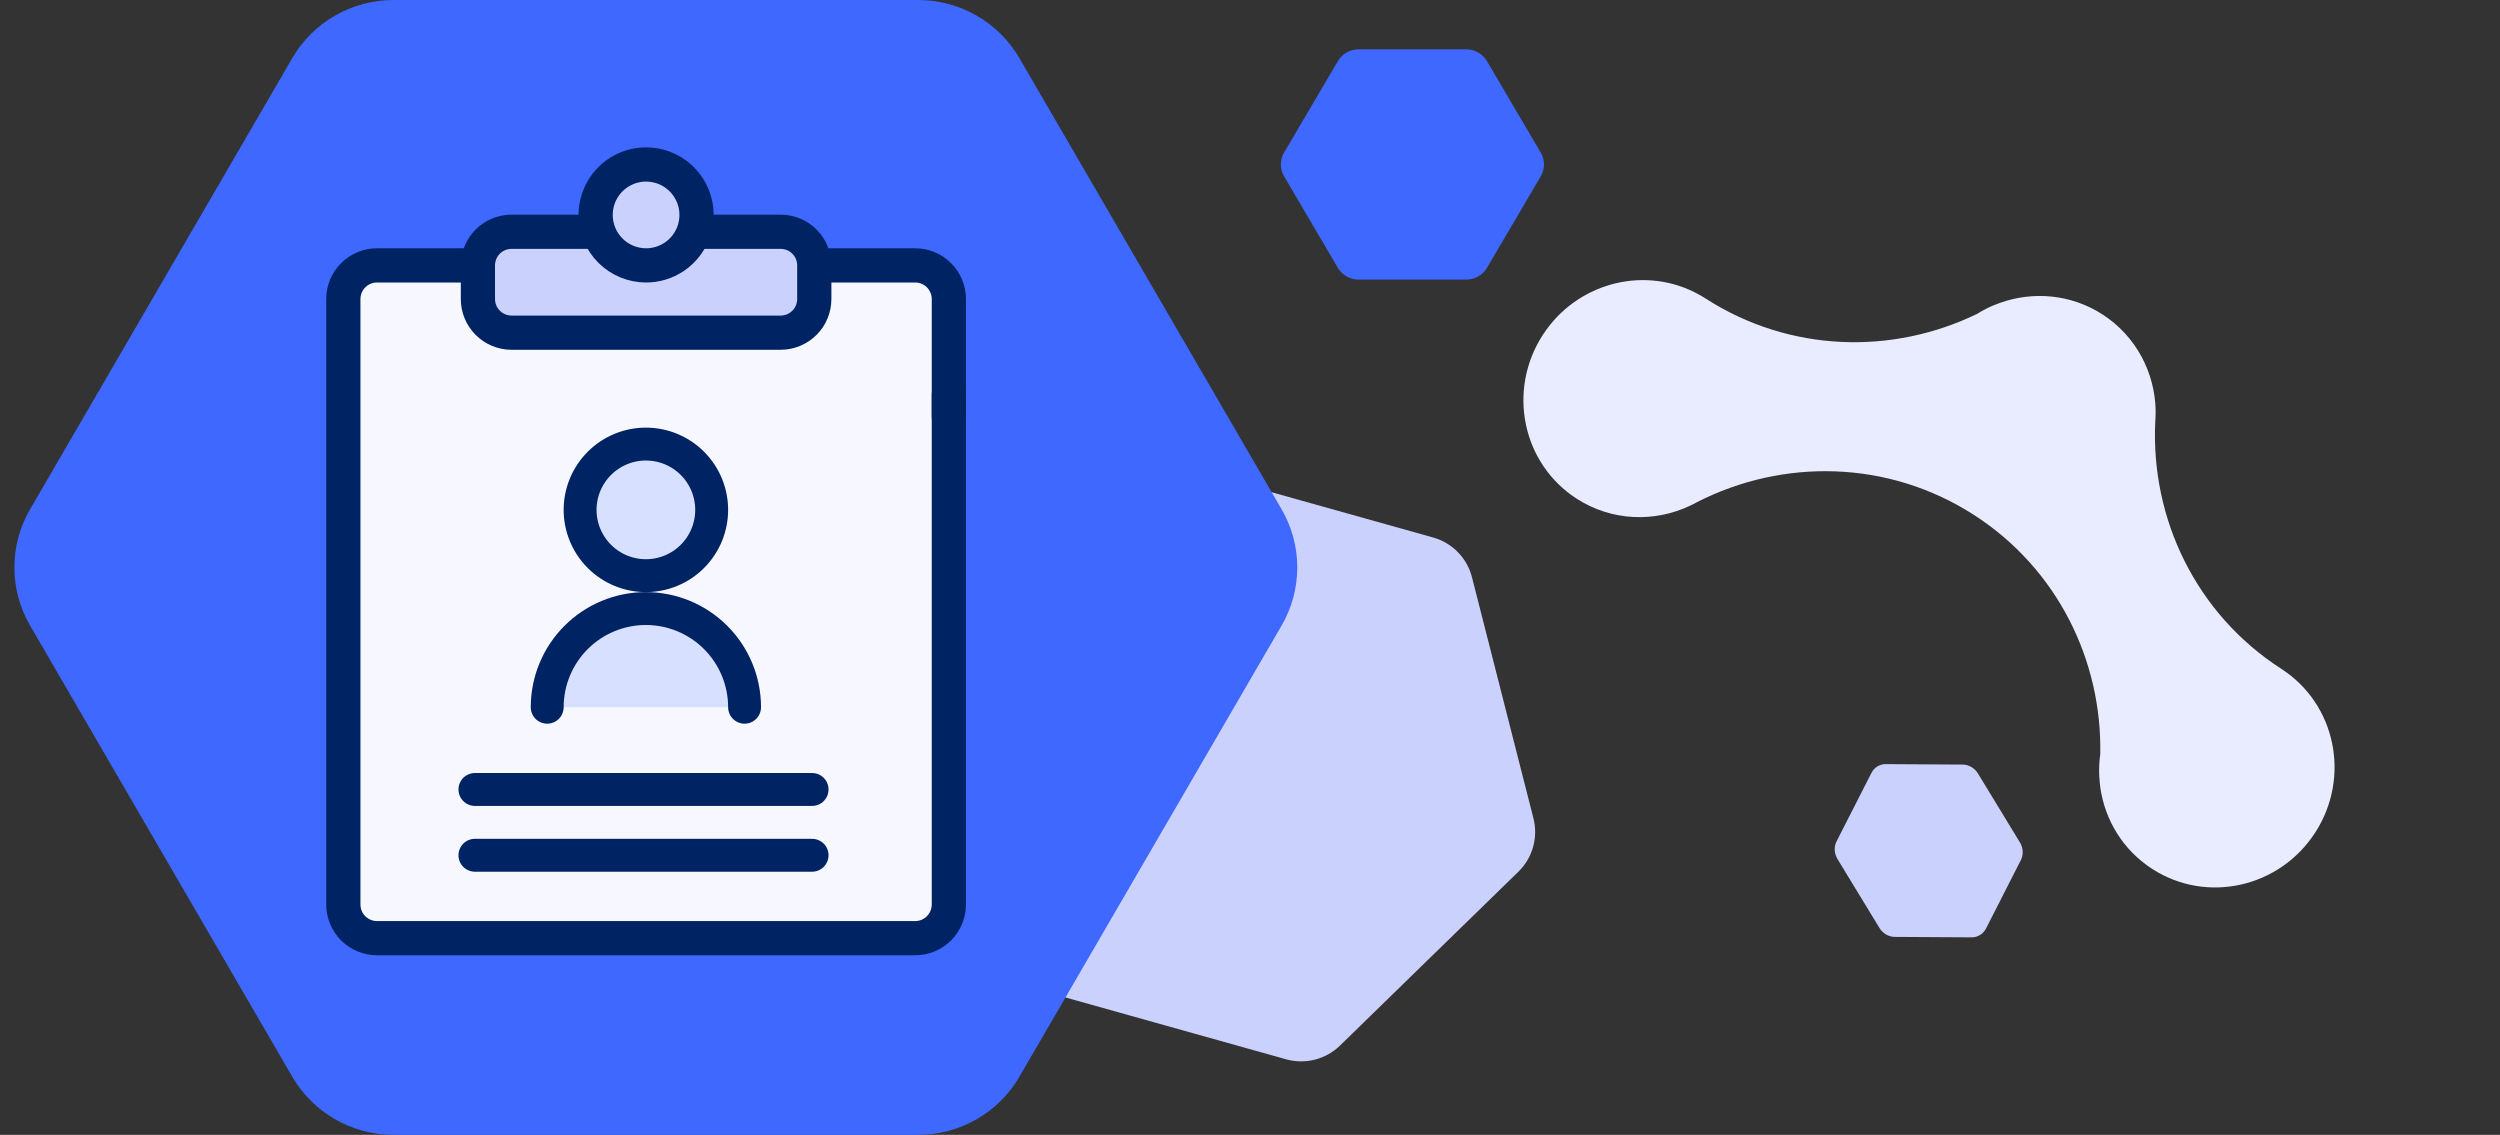
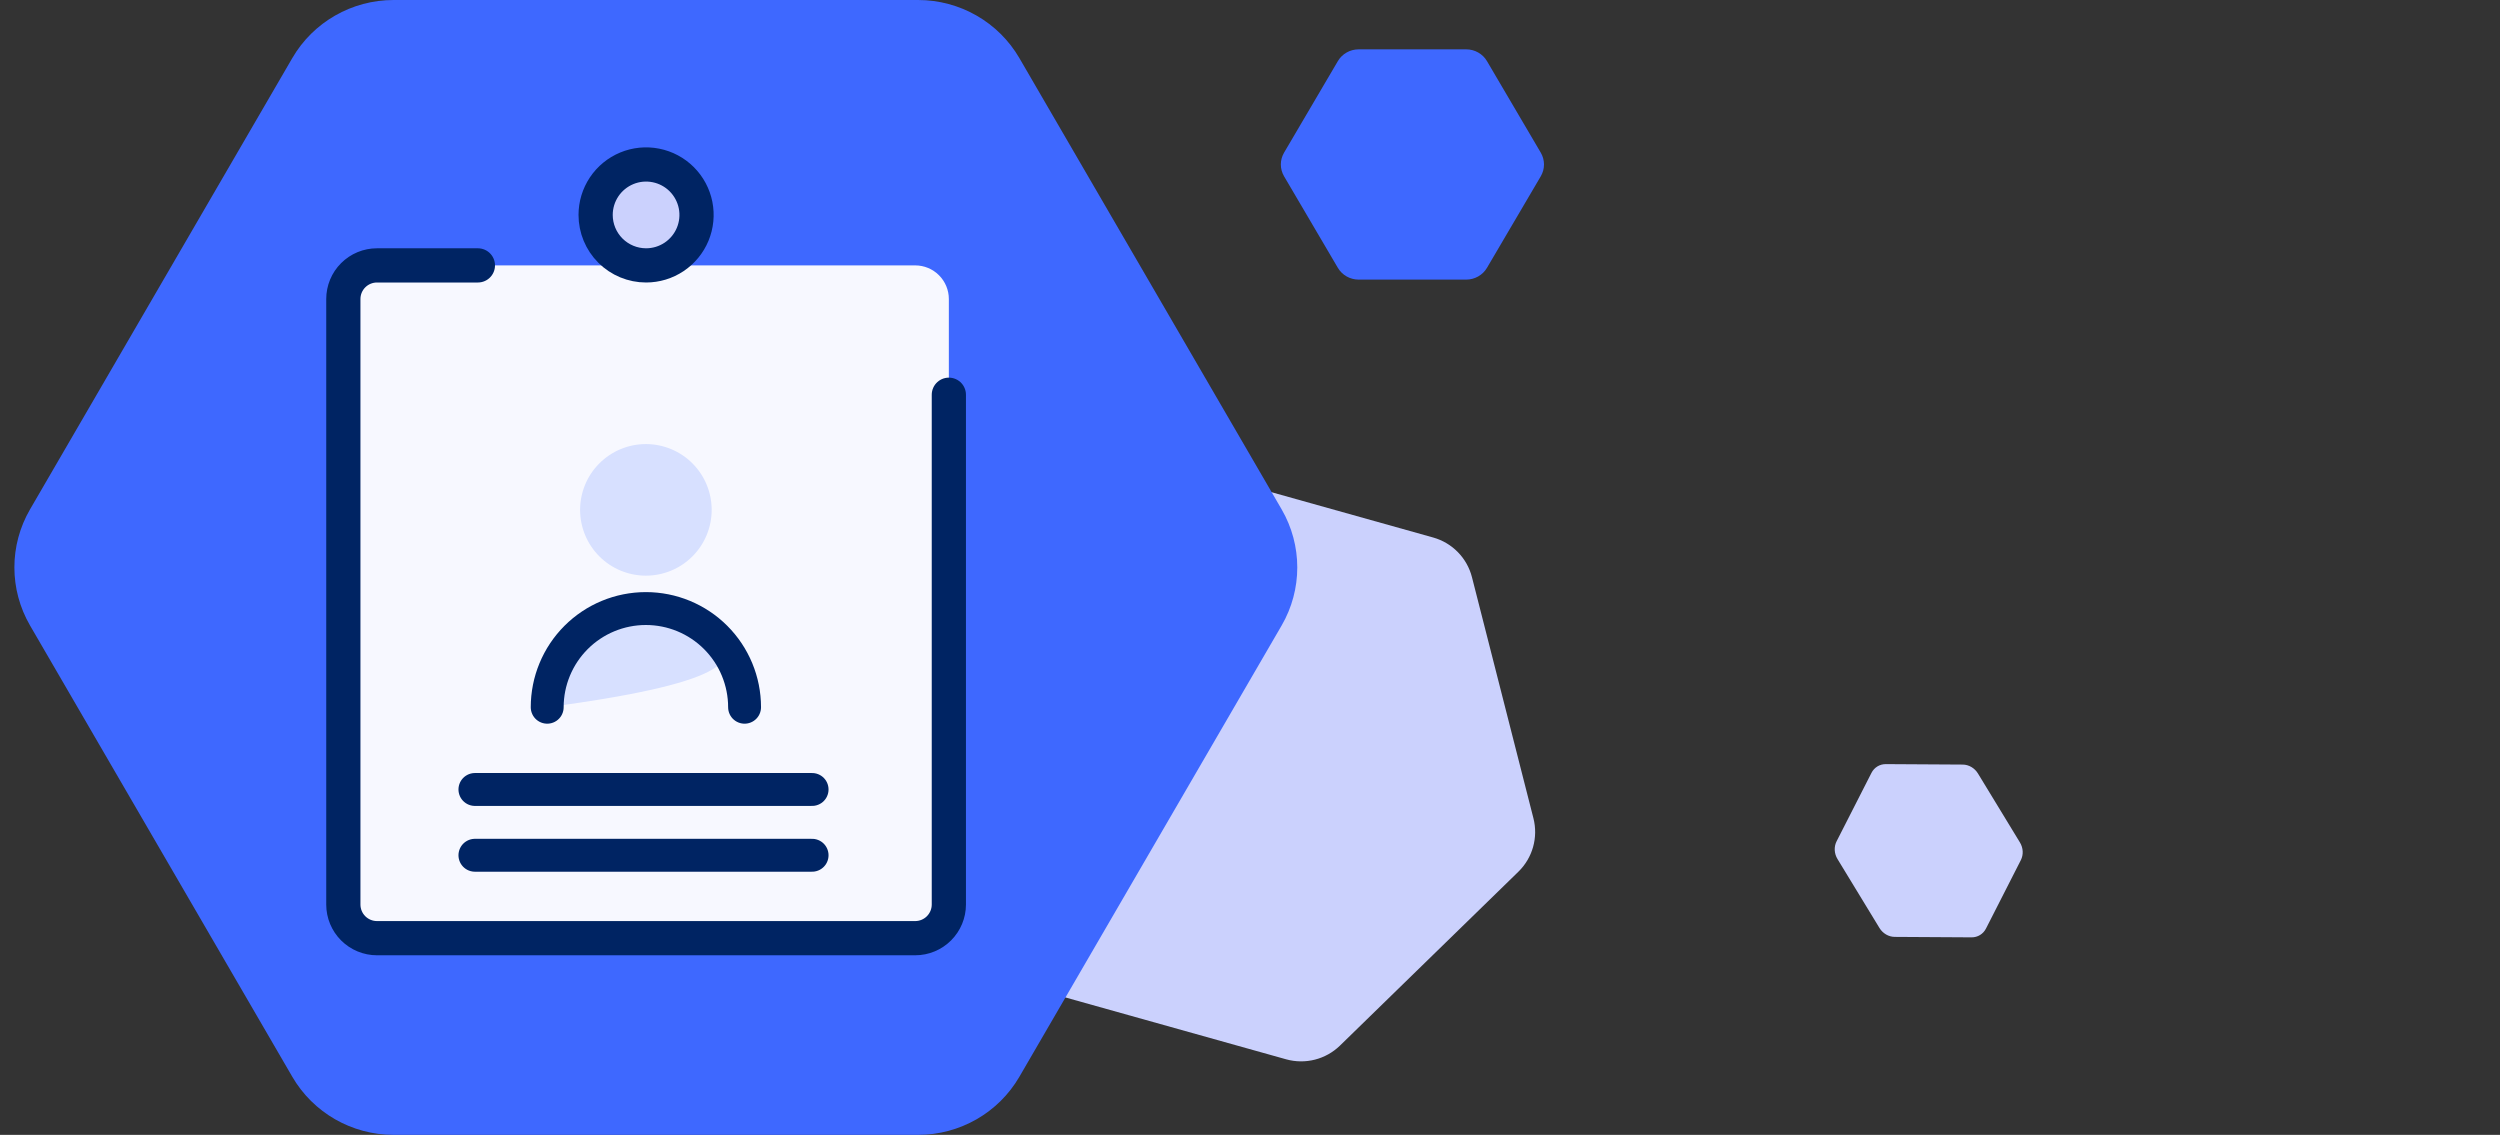
<svg xmlns="http://www.w3.org/2000/svg" width="152" height="69" viewBox="0 0 152 69" fill="none">
  <rect x="0" y="0" width="152" height="69" fill="#333333" stroke="none" />
-   <path d="M131.061 24.945L131.06 25.084C131.06 25.161 131.061 25.238 131.058 25.313C131.048 25.438 131.044 25.561 131.038 25.686C130.775 31.524 133.493 37.305 138.698 40.662L138.714 40.673C142.011 42.805 142.933 47.249 140.774 50.605C138.611 53.969 134.176 54.967 130.866 52.838C129.069 51.682 127.976 49.844 127.697 47.867C127.683 47.773 127.674 47.679 127.665 47.584C127.655 47.483 127.647 47.383 127.642 47.282C127.637 47.202 127.631 47.123 127.629 47.044C127.625 46.848 127.626 46.652 127.637 46.456C127.648 46.26 127.666 46.064 127.695 45.867C127.813 40.169 125.098 34.576 120.006 31.3L119.987 31.288C114.773 27.947 108.388 27.872 103.182 30.529C103.081 30.583 102.978 30.635 102.877 30.689C102.84 30.709 102.803 30.725 102.765 30.741C100.608 31.769 98.002 31.697 95.866 30.323C92.559 28.196 91.627 23.746 93.79 20.383C95.804 17.253 99.79 16.169 102.998 17.753C103.057 17.782 103.115 17.815 103.174 17.845C103.35 17.937 103.525 18.036 103.697 18.147L103.708 18.154C108.814 21.438 115.054 21.582 120.201 19.087C120.206 19.085 120.212 19.081 120.218 19.078C120.373 18.98 120.529 18.892 120.689 18.809C120.849 18.727 121.009 18.649 121.174 18.578C121.179 18.577 121.181 18.575 121.181 18.575C121.32 18.517 121.459 18.463 121.6 18.415C123.61 17.697 125.906 17.88 127.821 19.111C129.876 20.433 131.014 22.65 131.063 24.948L131.061 24.945Z" fill="#E9ECFF" />
  <path d="M61.255 57.905L57.519 43.248C57.221 42.079 57.57 40.84 58.434 39.998L69.279 29.429C70.144 28.586 71.393 28.268 72.554 28.594L87.136 32.68C88.299 33.006 89.198 33.927 89.496 35.095L93.233 49.752C93.531 50.92 93.181 52.159 92.317 53.001L81.472 63.571C80.607 64.413 79.359 64.731 78.197 64.406L63.615 60.319C62.452 59.994 61.553 59.072 61.255 57.905Z" fill="#CBD1FD" />
  <path d="M89.145 17L82.605 17C82.083 17 81.601 16.726 81.341 16.283L78.07 10.717C77.81 10.273 77.81 9.726 78.07 9.283L81.341 3.717C81.601 3.273 82.084 3 82.605 3L89.145 3C89.667 3 90.149 3.273 90.409 3.717L93.68 9.283C93.94 9.727 93.94 10.274 93.68 10.717L90.409 16.283C90.149 16.727 89.666 17 89.145 17Z" fill="#3E68FF" />
  <path d="M114.27 56.419L111.719 52.229C111.516 51.895 111.495 51.485 111.664 51.153L113.785 46.991C113.954 46.659 114.288 46.456 114.66 46.458L119.331 46.486C119.704 46.488 120.058 46.696 120.261 47.03L122.812 51.22C123.015 51.554 123.036 51.964 122.867 52.296L120.747 56.458C120.577 56.79 120.244 56.993 119.872 56.991L115.2 56.963C114.828 56.961 114.473 56.753 114.27 56.419Z" fill="#CBD1FD" />
  <path d="M55.818 69L23.932 69C21.389 69 19.041 67.651 17.771 65.466L1.828 38.033C0.557 35.846 0.557 33.151 1.828 30.966L17.771 3.533C19.041 1.345 21.392 -0 23.932 -0L55.818 -0C58.361 -0 60.709 1.348 61.979 3.533L77.922 30.966C79.192 33.154 79.192 35.848 77.922 38.033L61.979 65.466C60.709 67.654 58.358 69 55.818 69Z" fill="#3E68FF" />
  <path d="M55.644 16.136C56.187 16.136 56.707 16.351 57.09 16.735C57.474 17.118 57.69 17.638 57.69 18.181V54.995C57.69 55.538 57.474 56.058 57.09 56.442C56.707 56.825 56.187 57.041 55.644 57.041H22.92C22.378 57.041 21.858 56.825 21.474 56.442C21.09 56.058 20.875 55.538 20.875 54.995V18.181C20.875 17.638 21.09 17.118 21.474 16.735C21.858 16.351 22.378 16.136 22.92 16.136H55.644Z" fill="#F7F8FF" />
  <path d="M28.875 48H49.375" stroke="#002463" stroke-width="2" stroke-linecap="round" />
  <path d="M28.875 52H49.375" stroke="#002463" stroke-width="2" stroke-linecap="round" />
  <path d="M29.056 16.136H22.92C22.378 16.136 21.858 16.351 21.474 16.735C21.09 17.118 20.875 17.638 20.875 18.181V54.995C20.875 55.538 21.09 56.058 21.474 56.442C21.858 56.825 22.378 57.041 22.92 57.041H55.644C56.187 57.041 56.707 56.825 57.09 56.442C57.474 56.058 57.69 55.538 57.69 54.995V47.837V24" stroke="#002463" stroke-width="2.08" stroke-linecap="round" stroke-linejoin="round" />
-   <path d="M49.509 16.136H55.645C56.187 16.136 56.707 16.351 57.091 16.735C57.474 17.118 57.69 17.638 57.69 18.181V25.339" stroke="#002463" stroke-width="2.08" stroke-linecap="round" stroke-linejoin="round" />
-   <path d="M42.177 14.091H47.464C48.006 14.091 48.527 14.306 48.91 14.69C49.294 15.073 49.509 15.594 49.509 16.136V18.181C49.509 18.724 49.294 19.244 48.91 19.627C48.527 20.011 48.006 20.227 47.464 20.227H31.102C30.559 20.227 30.039 20.011 29.656 19.627C29.272 19.244 29.057 18.724 29.057 18.181V16.136C29.057 15.594 29.272 15.073 29.656 14.69C30.039 14.306 30.559 14.091 31.102 14.091H36.399" fill="#CBD1FD" />
-   <path d="M42.177 14.091H47.464C48.006 14.091 48.527 14.306 48.91 14.69C49.294 15.073 49.509 15.594 49.509 16.136V18.181C49.509 18.724 49.294 19.244 48.91 19.627C48.527 20.011 48.006 20.227 47.464 20.227H31.102C30.559 20.227 30.039 20.011 29.656 19.627C29.272 19.244 29.057 18.724 29.057 18.181V16.136C29.057 15.594 29.272 15.073 29.656 14.69C30.039 14.306 30.559 14.091 31.102 14.091H36.399" stroke="#002463" stroke-width="2.08" stroke-linecap="round" stroke-linejoin="round" />
  <path d="M39.282 16.136C39.889 16.136 40.482 15.956 40.986 15.619C41.491 15.281 41.884 14.802 42.116 14.242C42.348 13.681 42.409 13.064 42.291 12.469C42.172 11.874 41.88 11.328 41.451 10.898C41.022 10.469 40.475 10.177 39.88 10.059C39.285 9.94 38.668 10.001 38.108 10.233C37.547 10.466 37.068 10.859 36.731 11.363C36.394 11.868 36.214 12.461 36.214 13.068C36.214 13.881 36.537 14.662 37.112 15.237C37.688 15.812 38.468 16.136 39.282 16.136Z" fill="#CBD1FD" stroke="#002463" stroke-width="2.08" stroke-linecap="round" stroke-linejoin="round" />
  <path d="M35.27 31C35.27 32.061 35.692 33.078 36.442 33.828C37.192 34.579 38.21 35 39.27 35C40.331 35 41.349 34.579 42.099 33.828C42.849 33.078 43.27 32.061 43.27 31C43.27 29.939 42.849 28.922 42.099 28.172C41.349 27.421 40.331 27 39.27 27C38.21 27 37.192 27.421 36.442 28.172C35.692 28.922 35.27 29.939 35.27 31Z" fill="#D7E0FF" />
-   <path d="M35.27 31C35.27 32.061 35.692 33.078 36.442 33.828C37.192 34.579 38.21 35 39.27 35C40.331 35 41.349 34.579 42.099 33.828C42.849 33.078 43.27 32.061 43.27 31C43.27 29.939 42.849 28.922 42.099 28.172C41.349 27.421 40.331 27 39.27 27C38.21 27 37.192 27.421 36.442 28.172C35.692 28.922 35.27 29.939 35.27 31Z" stroke="#002463" stroke-width="2" stroke-linecap="round" stroke-linejoin="round" />
-   <path d="M39.27 37C37.678 37 36.152 37.632 35.027 38.757C33.902 39.883 33.27 41.409 33.27 43H45.27C45.27 41.409 44.637 39.883 43.512 38.757C42.387 37.632 40.861 37 39.27 37Z" fill="#D7E0FF" />
+   <path d="M39.27 37C37.678 37 36.152 37.632 35.027 38.757C33.902 39.883 33.27 41.409 33.27 43C45.27 41.409 44.637 39.883 43.512 38.757C42.387 37.632 40.861 37 39.27 37Z" fill="#D7E0FF" />
  <path d="M45.27 43C45.27 41.409 44.637 39.883 43.512 38.757C42.387 37.632 40.861 37 39.27 37C37.678 37 36.152 37.632 35.027 38.757C33.902 39.883 33.27 41.409 33.27 43" stroke="#002463" stroke-width="2" stroke-linecap="round" stroke-linejoin="round" />
</svg>